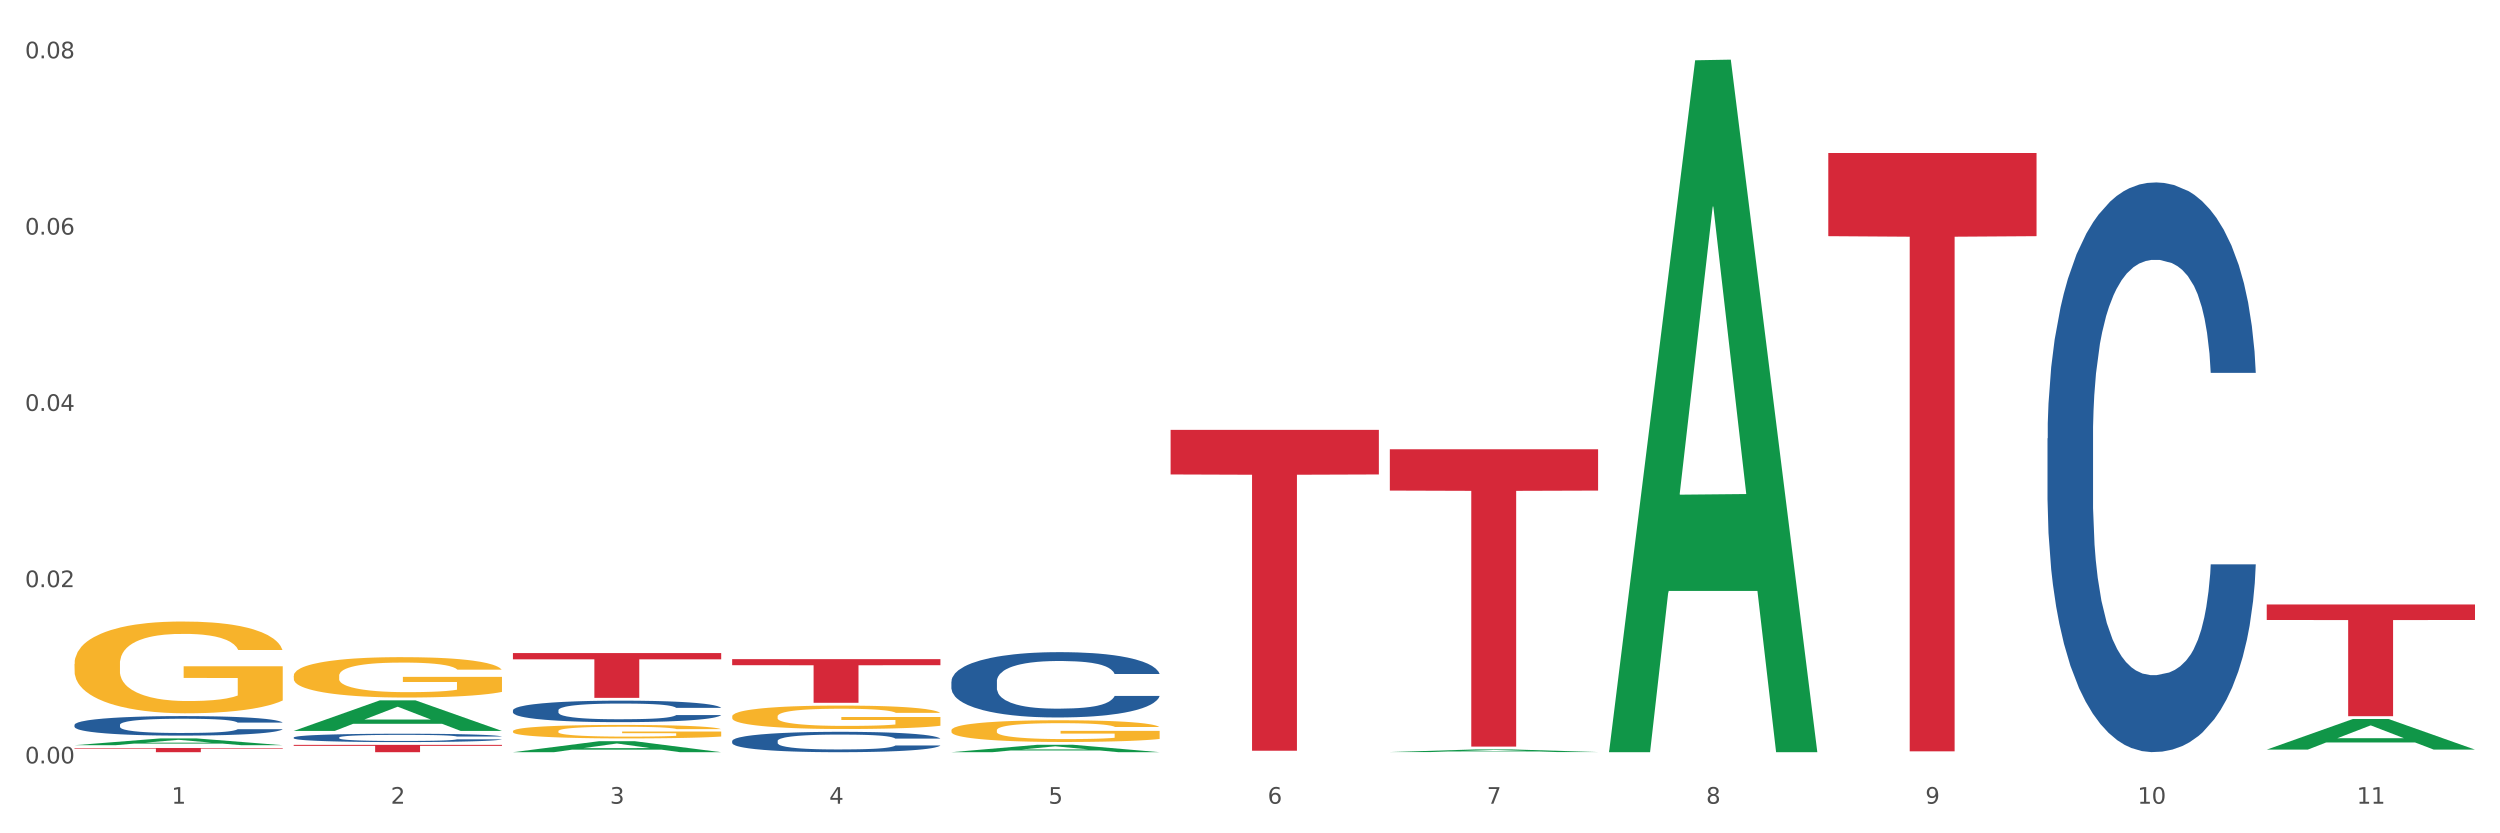
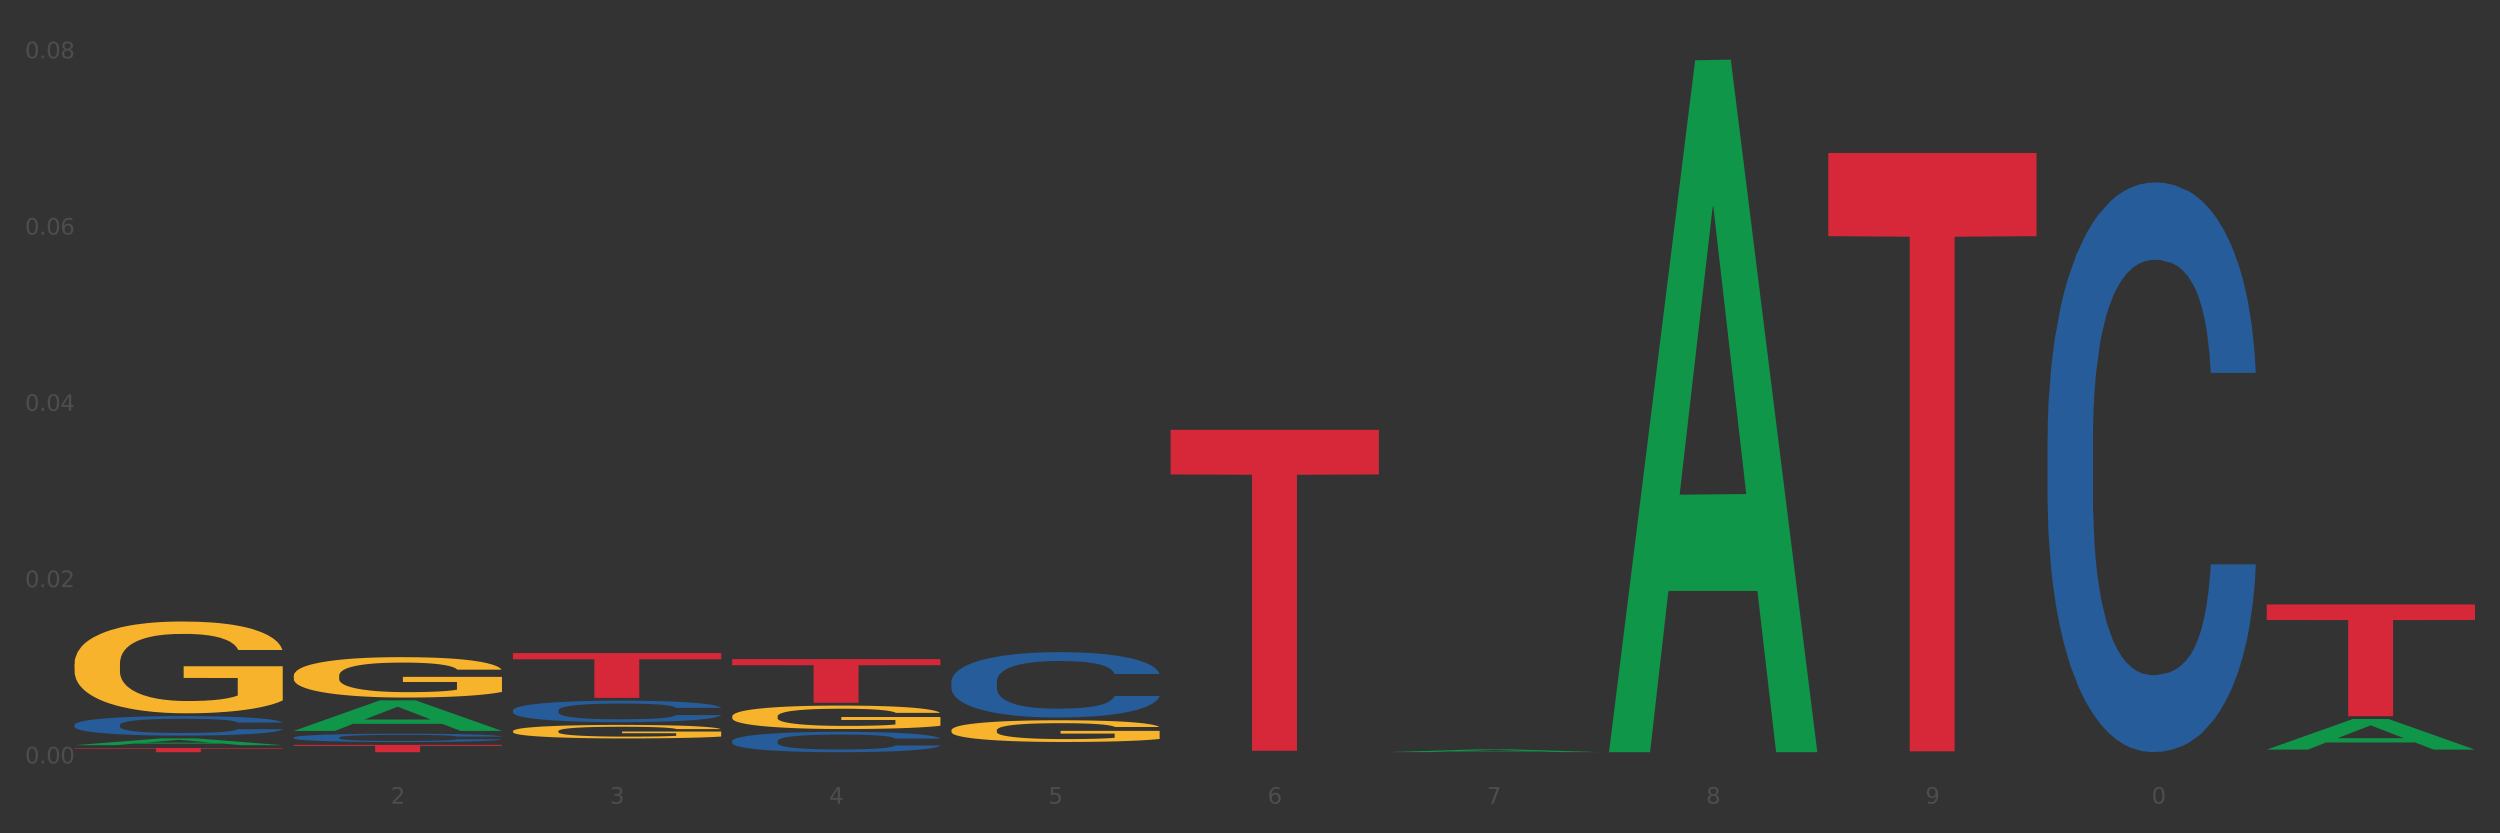
<svg xmlns="http://www.w3.org/2000/svg" xmlns:xlink="http://www.w3.org/1999/xlink" width="1080pt" height="360pt" viewBox="0 0 1080 360" version="1.1">
  <rect x="0" y="0" width="1080" height="360" fill="#333333" stroke="none" />
  <defs>
    <style type="text/css">*{stroke-linejoin: round; stroke-linecap: butt}</style>
  </defs>
  <g id="figure_1">
    <g id="patch_1">
-       <path d="M 0 360  L 1080 360  L 1080 0  L 0 0  z " style="fill: #ffffff; stroke: #ffffff; stroke-linejoin: miter" />
-     </g>
+       </g>
    <g id="axes_1">
      <g id="matplotlib.axis_1">
        <g id="xtick_1">
          <g id="text_1">
            <g style="fill: #4d4d4d" transform="translate(74.106 347.204) scale(0.096 -0.096)">
              <defs>
-                 <path id="DejaVuSans-31" d="M 794 531  L 1825 531  L 1825 4091  L 703 3866  L 703 4441  L 1819 4666  L 2450 4666  L 2450 531  L 3481 531  L 3481 0  L 794 0  L 794 531  z " transform="scale(0.016)" />
-               </defs>
+                 </defs>
              <use xlink:href="#DejaVuSans-31" />
            </g>
          </g>
        </g>
        <g id="xtick_2">
          <g id="text_2">
            <g style="fill: #4d4d4d" transform="translate(168.812 347.204) scale(0.096 -0.096)">
              <defs>
                <path id="DejaVuSans-32" d="M 1228 531  L 3431 531  L 3431 0  L 469 0  L 469 531  Q 828 903 1448 1529  Q 2069 2156 2228 2338  Q 2531 2678 2651 2914  Q 2772 3150 2772 3378  Q 2772 3750 2511 3984  Q 2250 4219 1831 4219  Q 1534 4219 1204 4116  Q 875 4013 500 3803  L 500 4441  Q 881 4594 1212 4672  Q 1544 4750 1819 4750  Q 2544 4750 2975 4387  Q 3406 4025 3406 3419  Q 3406 3131 3298 2873  Q 3191 2616 2906 2266  Q 2828 2175 2409 1742  Q 1991 1309 1228 531  z " transform="scale(0.016)" />
              </defs>
              <use xlink:href="#DejaVuSans-32" />
            </g>
          </g>
        </g>
        <g id="xtick_3">
          <g id="text_3">
            <g style="fill: #4d4d4d" transform="translate(263.517 347.204) scale(0.096 -0.096)">
              <defs>
                <path id="DejaVuSans-33" d="M 2597 2516  Q 3050 2419 3304 2112  Q 3559 1806 3559 1356  Q 3559 666 3084 287  Q 2609 -91 1734 -91  Q 1441 -91 1130 -33  Q 819 25 488 141  L 488 750  Q 750 597 1062 519  Q 1375 441 1716 441  Q 2309 441 2620 675  Q 2931 909 2931 1356  Q 2931 1769 2642 2001  Q 2353 2234 1838 2234  L 1294 2234  L 1294 2753  L 1863 2753  Q 2328 2753 2575 2939  Q 2822 3125 2822 3475  Q 2822 3834 2567 4026  Q 2313 4219 1838 4219  Q 1578 4219 1281 4162  Q 984 4106 628 3988  L 628 4550  Q 988 4650 1302 4700  Q 1616 4750 1894 4750  Q 2613 4750 3031 4423  Q 3450 4097 3450 3541  Q 3450 3153 3228 2886  Q 3006 2619 2597 2516  z " transform="scale(0.016)" />
              </defs>
              <use xlink:href="#DejaVuSans-33" />
            </g>
          </g>
        </g>
        <g id="xtick_4">
          <g id="text_4">
            <g style="fill: #4d4d4d" transform="translate(358.223 347.204) scale(0.096 -0.096)">
              <defs>
                <path id="DejaVuSans-34" d="M 2419 4116  L 825 1625  L 2419 1625  L 2419 4116  z M 2253 4666  L 3047 4666  L 3047 1625  L 3713 1625  L 3713 1100  L 3047 1100  L 3047 0  L 2419 0  L 2419 1100  L 313 1100  L 313 1709  L 2253 4666  z " transform="scale(0.016)" />
              </defs>
              <use xlink:href="#DejaVuSans-34" />
            </g>
          </g>
        </g>
        <g id="xtick_5">
          <g id="text_5">
            <g style="fill: #4d4d4d" transform="translate(452.928 347.204) scale(0.096 -0.096)">
              <defs>
                <path id="DejaVuSans-35" d="M 691 4666  L 3169 4666  L 3169 4134  L 1269 4134  L 1269 2991  Q 1406 3038 1543 3061  Q 1681 3084 1819 3084  Q 2600 3084 3056 2656  Q 3513 2228 3513 1497  Q 3513 744 3044 326  Q 2575 -91 1722 -91  Q 1428 -91 1123 -41  Q 819 9 494 109  L 494 744  Q 775 591 1075 516  Q 1375 441 1709 441  Q 2250 441 2565 725  Q 2881 1009 2881 1497  Q 2881 1984 2565 2268  Q 2250 2553 1709 2553  Q 1456 2553 1204 2497  Q 953 2441 691 2322  L 691 4666  z " transform="scale(0.016)" />
              </defs>
              <use xlink:href="#DejaVuSans-35" />
            </g>
          </g>
        </g>
        <g id="xtick_6">
          <g id="text_6">
            <g style="fill: #4d4d4d" transform="translate(547.634 347.204) scale(0.096 -0.096)">
              <defs>
                <path id="DejaVuSans-36" d="M 2113 2584  Q 1688 2584 1439 2293  Q 1191 2003 1191 1497  Q 1191 994 1439 701  Q 1688 409 2113 409  Q 2538 409 2786 701  Q 3034 994 3034 1497  Q 3034 2003 2786 2293  Q 2538 2584 2113 2584  z M 3366 4563  L 3366 3988  Q 3128 4100 2886 4159  Q 2644 4219 2406 4219  Q 1781 4219 1451 3797  Q 1122 3375 1075 2522  Q 1259 2794 1537 2939  Q 1816 3084 2150 3084  Q 2853 3084 3261 2657  Q 3669 2231 3669 1497  Q 3669 778 3244 343  Q 2819 -91 2113 -91  Q 1303 -91 875 529  Q 447 1150 447 2328  Q 447 3434 972 4092  Q 1497 4750 2381 4750  Q 2619 4750 2861 4703  Q 3103 4656 3366 4563  z " transform="scale(0.016)" />
              </defs>
              <use xlink:href="#DejaVuSans-36" />
            </g>
          </g>
        </g>
        <g id="xtick_7">
          <g id="text_7">
            <g style="fill: #4d4d4d" transform="translate(642.339 347.204) scale(0.096 -0.096)">
              <defs>
                <path id="DejaVuSans-37" d="M 525 4666  L 3525 4666  L 3525 4397  L 1831 0  L 1172 0  L 2766 4134  L 525 4134  L 525 4666  z " transform="scale(0.016)" />
              </defs>
              <use xlink:href="#DejaVuSans-37" />
            </g>
          </g>
        </g>
        <g id="xtick_8">
          <g id="text_8">
            <g style="fill: #4d4d4d" transform="translate(737.044 347.204) scale(0.096 -0.096)">
              <defs>
                <path id="DejaVuSans-38" d="M 2034 2216  Q 1584 2216 1326 1975  Q 1069 1734 1069 1313  Q 1069 891 1326 650  Q 1584 409 2034 409  Q 2484 409 2743 651  Q 3003 894 3003 1313  Q 3003 1734 2745 1975  Q 2488 2216 2034 2216  z M 1403 2484  Q 997 2584 770 2862  Q 544 3141 544 3541  Q 544 4100 942 4425  Q 1341 4750 2034 4750  Q 2731 4750 3128 4425  Q 3525 4100 3525 3541  Q 3525 3141 3298 2862  Q 3072 2584 2669 2484  Q 3125 2378 3379 2068  Q 3634 1759 3634 1313  Q 3634 634 3220 271  Q 2806 -91 2034 -91  Q 1263 -91 848 271  Q 434 634 434 1313  Q 434 1759 690 2068  Q 947 2378 1403 2484  z M 1172 3481  Q 1172 3119 1398 2916  Q 1625 2713 2034 2713  Q 2441 2713 2670 2916  Q 2900 3119 2900 3481  Q 2900 3844 2670 4047  Q 2441 4250 2034 4250  Q 1625 4250 1398 4047  Q 1172 3844 1172 3481  z " transform="scale(0.016)" />
              </defs>
              <use xlink:href="#DejaVuSans-38" />
            </g>
          </g>
        </g>
        <g id="xtick_9">
          <g id="text_9">
            <g style="fill: #4d4d4d" transform="translate(831.75 347.204) scale(0.096 -0.096)">
              <defs>
                <path id="DejaVuSans-39" d="M 703 97  L 703 672  Q 941 559 1184 500  Q 1428 441 1663 441  Q 2288 441 2617 861  Q 2947 1281 2994 2138  Q 2813 1869 2534 1725  Q 2256 1581 1919 1581  Q 1219 1581 811 2004  Q 403 2428 403 3163  Q 403 3881 828 4315  Q 1253 4750 1959 4750  Q 2769 4750 3195 4129  Q 3622 3509 3622 2328  Q 3622 1225 3098 567  Q 2575 -91 1691 -91  Q 1453 -91 1209 -44  Q 966 3 703 97  z M 1959 2075  Q 2384 2075 2632 2365  Q 2881 2656 2881 3163  Q 2881 3666 2632 3958  Q 2384 4250 1959 4250  Q 1534 4250 1286 3958  Q 1038 3666 1038 3163  Q 1038 2656 1286 2365  Q 1534 2075 1959 2075  z " transform="scale(0.016)" />
              </defs>
              <use xlink:href="#DejaVuSans-39" />
            </g>
          </g>
        </g>
        <g id="xtick_10">
          <g id="text_10">
            <g style="fill: #4d4d4d" transform="translate(923.401 347.204) scale(0.096 -0.096)">
              <defs>
                <path id="DejaVuSans-30" d="M 2034 4250  Q 1547 4250 1301 3770  Q 1056 3291 1056 2328  Q 1056 1369 1301 889  Q 1547 409 2034 409  Q 2525 409 2770 889  Q 3016 1369 3016 2328  Q 3016 3291 2770 3770  Q 2525 4250 2034 4250  z M 2034 4750  Q 2819 4750 3233 4129  Q 3647 3509 3647 2328  Q 3647 1150 3233 529  Q 2819 -91 2034 -91  Q 1250 -91 836 529  Q 422 1150 422 2328  Q 422 3509 836 4129  Q 1250 4750 2034 4750  z " transform="scale(0.016)" />
              </defs>
              <use xlink:href="#DejaVuSans-31" />
              <use xlink:href="#DejaVuSans-30" transform="translate(63.623 0)" />
            </g>
          </g>
        </g>
        <g id="xtick_11">
          <g id="text_11">
            <g style="fill: #4d4d4d" transform="translate(1018.107 347.204) scale(0.096 -0.096)">
              <use xlink:href="#DejaVuSans-31" />
              <use xlink:href="#DejaVuSans-31" transform="translate(63.623 0)" />
            </g>
          </g>
        </g>
        <g id="xtick_12" />
        <g id="xtick_13" />
        <g id="xtick_14" />
        <g id="xtick_15" />
        <g id="xtick_16" />
        <g id="xtick_17" />
        <g id="xtick_18" />
        <g id="xtick_19" />
        <g id="xtick_20" />
        <g id="xtick_21" />
      </g>
      <g id="matplotlib.axis_2">
        <g id="ytick_1">
          <g id="text_12">
            <g style="fill: #4d4d4d" transform="translate(10.8 329.798) scale(0.096 -0.096)">
              <defs>
                <path id="DejaVuSans-2e" d="M 684 794  L 1344 794  L 1344 0  L 684 0  L 684 794  z " transform="scale(0.016)" />
              </defs>
              <use xlink:href="#DejaVuSans-30" />
              <use xlink:href="#DejaVuSans-2e" transform="translate(63.623 0)" />
              <use xlink:href="#DejaVuSans-30" transform="translate(95.41 0)" />
              <use xlink:href="#DejaVuSans-30" transform="translate(159.033 0)" />
            </g>
          </g>
        </g>
        <g id="ytick_2">
          <g id="text_13">
            <g style="fill: #4d4d4d" transform="translate(10.8 253.649) scale(0.096 -0.096)">
              <use xlink:href="#DejaVuSans-30" />
              <use xlink:href="#DejaVuSans-2e" transform="translate(63.623 0)" />
              <use xlink:href="#DejaVuSans-30" transform="translate(95.41 0)" />
              <use xlink:href="#DejaVuSans-32" transform="translate(159.033 0)" />
            </g>
          </g>
        </g>
        <g id="ytick_3">
          <g id="text_14">
            <g style="fill: #4d4d4d" transform="translate(10.8 177.499) scale(0.096 -0.096)">
              <use xlink:href="#DejaVuSans-30" />
              <use xlink:href="#DejaVuSans-2e" transform="translate(63.623 0)" />
              <use xlink:href="#DejaVuSans-30" transform="translate(95.41 0)" />
              <use xlink:href="#DejaVuSans-34" transform="translate(159.033 0)" />
            </g>
          </g>
        </g>
        <g id="ytick_4">
          <g id="text_15">
            <g style="fill: #4d4d4d" transform="translate(10.8 101.349) scale(0.096 -0.096)">
              <use xlink:href="#DejaVuSans-30" />
              <use xlink:href="#DejaVuSans-2e" transform="translate(63.623 0)" />
              <use xlink:href="#DejaVuSans-30" transform="translate(95.41 0)" />
              <use xlink:href="#DejaVuSans-36" transform="translate(159.033 0)" />
            </g>
          </g>
        </g>
        <g id="ytick_5">
          <g id="text_16">
            <g style="fill: #4d4d4d" transform="translate(10.8 25.2) scale(0.096 -0.096)">
              <use xlink:href="#DejaVuSans-30" />
              <use xlink:href="#DejaVuSans-2e" transform="translate(63.623 0)" />
              <use xlink:href="#DejaVuSans-30" transform="translate(95.41 0)" />
              <use xlink:href="#DejaVuSans-38" transform="translate(159.033 0)" />
            </g>
          </g>
        </g>
        <g id="ytick_6" />
        <g id="ytick_7" />
        <g id="ytick_8" />
        <g id="ytick_9" />
      </g>
      <g id="PolyCollection_1">
        <path d="M 32.175 321.926  L 32.268 321.923  L 69.369 318.988  L 84.766 318.985  L 122.145 321.931  L 104.337 321.931  L 96.267 321.245  L 57.96 321.245  L 57.682 321.256  L 49.891 321.931  L 32.175 321.931  L 32.175 321.926  L 62.783 320.836  L 91.444 320.833  L 77.253 319.613  L 77.067 319.608  L 76.882 319.616  L 62.691 320.833  L 62.783 320.836  L 32.175 321.926  z " clip-path="url(#p6e25ee3de2)" style="fill: #109648" />
        <path d="M 979.23 261.119  L 1069.2 261.119  L 1069.2 267.828  L 1033.809 267.873  L 1033.809 309.399  L 1014.408 309.399  L 1014.408 267.873  L 979.23 267.828  L 979.23 261.164  L 979.23 261.119  z " clip-path="url(#p6e25ee3de2)" style="fill: #d62839" />
        <path d="M 789.819 66.104  L 879.789 66.104  L 879.789 102.022  L 844.398 102.264  L 844.398 324.566  L 824.997 324.566  L 824.997 102.264  L 789.819 102.022  L 789.819 66.347  L 789.819 66.104  z " clip-path="url(#p6e25ee3de2)" style="fill: #d62839" />
-         <path d="M 600.408 194.077  L 690.378 194.077  L 690.378 211.929  L 654.987 212.05  L 654.987 322.538  L 635.586 322.538  L 635.586 212.05  L 600.408 211.929  L 600.408 194.198  L 600.408 194.077  z " clip-path="url(#p6e25ee3de2)" style="fill: #d62839" />
        <path d="M 505.702 185.699  L 595.673 185.699  L 595.673 204.964  L 560.281 205.094  L 560.281 324.329  L 540.88 324.329  L 540.88 205.094  L 505.702 204.964  L 505.702 185.829  L 505.702 185.699  z " clip-path="url(#p6e25ee3de2)" style="fill: #d62839" />
        <path d="M 316.291 284.747  L 406.262 284.747  L 406.262 287.368  L 370.871 287.386  L 370.871 303.608  L 351.469 303.608  L 351.469 287.386  L 316.291 287.368  L 316.291 284.765  L 316.291 284.747  z " clip-path="url(#p6e25ee3de2)" style="fill: #d62839" />
        <path d="M 221.586 282.129  L 311.556 282.129  L 311.556 284.818  L 276.165 284.836  L 276.165 301.478  L 256.764 301.478  L 256.764 284.836  L 221.586 284.818  L 221.586 282.147  L 221.586 282.129  z " clip-path="url(#p6e25ee3de2)" style="fill: #d62839" />
        <path d="M 126.88 321.782  L 216.851 321.782  L 216.851 322.222  L 181.46 322.225  L 181.46 324.95  L 162.058 324.95  L 162.058 322.225  L 126.88 322.222  L 126.88 321.785  L 126.88 321.782  z " clip-path="url(#p6e25ee3de2)" style="fill: #d62839" />
        <path d="M 32.175 313.14  L 32.281 313.132  L 32.281 312.917  L 32.6 312.624  L 33.77 312.085  L 35.259 311.677  L 37.811 311.199  L 39.194 310.999  L 41.002 310.776  L 44.724 310.414  L 48.978 310.106  L 51.956 309.936  L 54.189 309.829  L 59.187 309.636  L 62.059 309.551  L 65.036 309.482  L 67.589 309.436  L 71.843 309.382  L 75.246 309.359  L 79.181 309.351  L 82.477 309.359  L 86.838 309.39  L 93.219 309.482  L 95.665 309.536  L 98.961 309.628  L 102.365 309.752  L 105.13 309.875  L 108.32 310.052  L 111.617 310.283  L 114.807 310.576  L 117.041 310.845  L 118.848 311.13  L 120.444 311.477  L 121.613 311.854  L 122.145 312.17  L 102.684 312.17  L 102.152 311.885  L 101.088 311.577  L 100.025 311.369  L 98.855 311.199  L 97.047 311.007  L 95.452 310.884  L 92.793 310.737  L 90.347 310.645  L 88.327 310.591  L 85.881 310.545  L 80.67 310.499  L 76.947 310.499  L 74.608 310.514  L 71.736 310.552  L 69.29 310.606  L 66.419 310.699  L 64.186 310.799  L 61.952 310.93  L 60.676 311.022  L 58.762 311.192  L 57.486 311.33  L 55.784 311.569  L 54.827 311.738  L 53.126 312.177  L 52.381 312.501  L 52.062 312.724  L 51.849 312.971  L 51.849 314.172  L 52.487 314.711  L 53.019 314.942  L 53.87 315.204  L 55.465 315.543  L 57.805 315.874  L 60.251 316.113  L 62.271 316.259  L 64.186 316.367  L 66.1 316.451  L 68.44 316.528  L 70.354 316.575  L 73.225 316.621  L 76.628 316.644  L 79.287 316.644  L 84.711 316.605  L 87.157 316.567  L 89.496 316.513  L 92.049 316.428  L 94.069 316.336  L 95.239 316.267  L 97.153 316.12  L 98.642 315.966  L 99.919 315.789  L 100.769 315.635  L 101.726 315.404  L 102.471 315.142  L 102.684 315.004  L 122.145 315.004  L 121.72 315.281  L 120.975 315.55  L 119.487 315.912  L 118.317 316.12  L 116.509 316.374  L 114.595 316.59  L 111.936 316.829  L 109.49 317.006  L 106.937 317.16  L 104.172 317.299  L 99.174 317.491  L 97.366 317.545  L 93.538 317.637  L 90.56 317.691  L 86.2 317.745  L 81.733 317.776  L 77.054 317.784  L 72.906 317.768  L 68.333 317.722  L 65.462 317.676  L 62.271 317.607  L 58.549 317.499  L 55.04 317.368  L 51.743 317.214  L 48.659 317.037  L 45.788 316.837  L 42.065 316.505  L 39.3 316.182  L 37.28 315.882  L 35.897 315.627  L 34.515 315.304  L 33.77 315.081  L 32.6 314.542  L 32.175 314.041  L 32.175 313.14  z " clip-path="url(#p6e25ee3de2)" style="fill: #255c99" />
        <path d="M 126.88 318.592  L 126.987 318.589  L 126.987 318.496  L 127.306 318.371  L 128.476 318.14  L 129.965 317.966  L 132.517 317.761  L 133.899 317.676  L 135.707 317.58  L 139.43 317.425  L 143.683 317.293  L 146.661 317.221  L 148.894 317.174  L 153.893 317.092  L 156.764 317.056  L 159.742 317.026  L 162.294 317.006  L 166.548 316.983  L 169.951 316.973  L 173.886 316.97  L 177.183 316.973  L 181.543 316.986  L 187.924 317.026  L 190.37 317.049  L 193.667 317.089  L 197.07 317.141  L 199.835 317.194  L 203.025 317.27  L 206.322 317.369  L 209.513 317.494  L 211.746 317.61  L 213.554 317.732  L 215.149 317.88  L 216.319 318.041  L 216.851 318.177  L 197.389 318.177  L 196.857 318.055  L 195.794 317.923  L 194.73 317.834  L 193.561 317.761  L 191.753 317.679  L 190.157 317.626  L 187.499 317.563  L 185.053 317.524  L 183.032 317.501  L 180.586 317.481  L 175.375 317.461  L 171.653 317.461  L 169.313 317.468  L 166.442 317.484  L 163.996 317.507  L 161.124 317.547  L 158.891 317.59  L 156.658 317.646  L 155.382 317.685  L 153.467 317.758  L 152.191 317.817  L 150.49 317.919  L 149.533 317.992  L 147.831 318.18  L 147.087 318.318  L 146.768 318.414  L 146.555 318.52  L 146.555 319.034  L 147.193 319.265  L 147.725 319.364  L 148.575 319.476  L 150.171 319.621  L 152.51 319.763  L 154.956 319.865  L 156.977 319.927  L 158.891 319.974  L 160.805 320.01  L 163.145 320.043  L 165.059 320.063  L 167.931 320.082  L 171.334 320.092  L 173.993 320.092  L 179.416 320.076  L 181.862 320.059  L 184.202 320.036  L 186.754 320  L 188.775 319.96  L 189.945 319.931  L 191.859 319.868  L 193.348 319.802  L 194.624 319.726  L 195.475 319.66  L 196.432 319.561  L 197.176 319.449  L 197.389 319.39  L 216.851 319.39  L 216.425 319.509  L 215.681 319.624  L 214.192 319.779  L 213.022 319.868  L 211.214 319.977  L 209.3 320.069  L 206.641 320.171  L 204.195 320.247  L 201.643 320.313  L 198.878 320.373  L 193.88 320.455  L 192.072 320.478  L 188.243 320.518  L 185.265 320.541  L 180.905 320.564  L 176.439 320.577  L 171.759 320.58  L 167.612 320.574  L 163.039 320.554  L 160.167 320.534  L 156.977 320.504  L 153.255 320.458  L 149.745 320.402  L 146.448 320.336  L 143.364 320.26  L 140.493 320.175  L 136.771 320.033  L 134.006 319.894  L 131.985 319.766  L 130.603 319.657  L 129.22 319.519  L 128.476 319.423  L 127.306 319.192  L 126.88 318.978  L 126.88 318.592  z " clip-path="url(#p6e25ee3de2)" style="fill: #255c99" />
        <path d="M 221.586 306.854  L 221.692 306.846  L 221.692 306.608  L 222.011 306.286  L 223.181 305.692  L 224.67 305.242  L 227.222 304.716  L 228.605 304.496  L 230.413 304.25  L 234.135 303.851  L 238.389 303.511  L 241.367 303.325  L 243.6 303.206  L 248.598 302.994  L 251.47 302.901  L 254.447 302.824  L 257 302.773  L 261.254 302.714  L 264.657 302.689  L 268.592 302.68  L 271.888 302.689  L 276.249 302.722  L 282.63 302.824  L 285.076 302.884  L 288.372 302.985  L 291.775 303.121  L 294.541 303.257  L 297.731 303.452  L 301.028 303.707  L 304.218 304.029  L 306.451 304.326  L 308.259 304.64  L 309.855 305.022  L 311.024 305.437  L 311.556 305.785  L 292.095 305.785  L 291.563 305.471  L 290.499 305.132  L 289.436 304.903  L 288.266 304.716  L 286.458 304.504  L 284.863 304.368  L 282.204 304.207  L 279.758 304.105  L 277.738 304.046  L 275.292 303.995  L 270.081 303.944  L 266.358 303.944  L 264.019 303.961  L 261.147 304.004  L 258.701 304.063  L 255.83 304.165  L 253.597 304.275  L 251.363 304.419  L 250.087 304.521  L 248.173 304.708  L 246.897 304.86  L 245.195 305.123  L 244.238 305.31  L 242.536 305.794  L 241.792 306.15  L 241.473 306.396  L 241.26 306.667  L 241.26 307.991  L 241.898 308.585  L 242.43 308.839  L 243.281 309.128  L 244.876 309.501  L 247.216 309.866  L 249.662 310.129  L 251.682 310.29  L 253.597 310.409  L 255.511 310.502  L 257.851 310.587  L 259.765 310.638  L 262.636 310.689  L 266.039 310.714  L 268.698 310.714  L 274.122 310.672  L 276.568 310.629  L 278.907 310.57  L 281.46 310.477  L 283.48 310.375  L 284.65 310.299  L 286.564 310.137  L 288.053 309.968  L 289.329 309.773  L 290.18 309.603  L 291.137 309.348  L 291.882 309.06  L 292.095 308.907  L 311.556 308.907  L 311.131 309.213  L 310.386 309.51  L 308.897 309.908  L 307.728 310.137  L 305.92 310.417  L 304.005 310.655  L 301.347 310.918  L 298.901 311.113  L 296.348 311.283  L 293.583 311.435  L 288.585 311.647  L 286.777 311.707  L 282.949 311.809  L 279.971 311.868  L 275.611 311.927  L 271.144 311.961  L 266.465 311.97  L 262.317 311.953  L 257.744 311.902  L 254.873 311.851  L 251.682 311.775  L 247.96 311.656  L 244.451 311.512  L 241.154 311.342  L 238.07 311.147  L 235.198 310.926  L 231.476 310.562  L 228.711 310.205  L 226.691 309.874  L 225.308 309.594  L 223.926 309.238  L 223.181 308.992  L 222.011 308.398  L 221.586 307.847  L 221.586 306.854  z " clip-path="url(#p6e25ee3de2)" style="fill: #255c99" />
        <path d="M 316.291 320.1  L 316.398 320.092  L 316.398 319.867  L 316.717 319.561  L 317.887 318.998  L 319.376 318.572  L 321.928 318.074  L 323.31 317.864  L 325.118 317.631  L 328.84 317.253  L 333.094 316.932  L 336.072 316.755  L 338.305 316.642  L 343.304 316.441  L 346.175 316.353  L 349.153 316.28  L 351.705 316.232  L 355.959 316.176  L 359.362 316.152  L 363.297 316.143  L 366.594 316.152  L 370.954 316.184  L 377.335 316.28  L 379.781 316.336  L 383.078 316.433  L 386.481 316.562  L 389.246 316.69  L 392.436 316.875  L 395.733 317.117  L 398.924 317.422  L 401.157 317.704  L 402.965 318.001  L 404.56 318.363  L 405.73 318.757  L 406.262 319.087  L 386.8 319.087  L 386.268 318.789  L 385.205 318.468  L 384.141 318.25  L 382.971 318.074  L 381.164 317.873  L 379.568 317.744  L 376.91 317.591  L 374.464 317.495  L 372.443 317.438  L 369.997 317.39  L 364.786 317.342  L 361.064 317.342  L 358.724 317.358  L 355.853 317.398  L 353.407 317.454  L 350.535 317.551  L 348.302 317.655  L 346.069 317.792  L 344.793 317.889  L 342.878 318.066  L 341.602 318.21  L 339.901 318.46  L 338.944 318.637  L 337.242 319.095  L 336.498 319.433  L 336.178 319.666  L 335.966 319.923  L 335.966 321.178  L 336.604 321.741  L 337.136 321.982  L 337.986 322.255  L 339.582 322.609  L 341.921 322.955  L 344.367 323.204  L 346.388 323.357  L 348.302 323.47  L 350.216 323.558  L 352.556 323.639  L 354.47 323.687  L 357.342 323.735  L 360.745 323.759  L 363.403 323.759  L 368.827 323.719  L 371.273 323.679  L 373.613 323.623  L 376.165 323.534  L 378.186 323.438  L 379.356 323.365  L 381.27 323.212  L 382.759 323.052  L 384.035 322.867  L 384.886 322.706  L 385.843 322.465  L 386.587 322.191  L 386.8 322.046  L 406.262 322.046  L 405.836 322.336  L 405.092 322.617  L 403.603 322.995  L 402.433 323.212  L 400.625 323.478  L 398.711 323.703  L 396.052 323.952  L 393.606 324.137  L 391.054 324.298  L 388.289 324.443  L 383.291 324.644  L 381.483 324.7  L 377.654 324.797  L 374.676 324.853  L 370.316 324.909  L 365.849 324.941  L 361.17 324.95  L 357.023 324.933  L 352.45 324.885  L 349.578 324.837  L 346.388 324.765  L 342.666 324.652  L 339.156 324.515  L 335.859 324.354  L 332.775 324.169  L 329.904 323.96  L 326.182 323.615  L 323.417 323.277  L 321.396 322.963  L 320.014 322.698  L 318.631 322.36  L 317.887 322.127  L 316.717 321.564  L 316.291 321.041  L 316.291 320.1  z " clip-path="url(#p6e25ee3de2)" style="fill: #255c99" />
        <path d="M 410.997 294.407  L 411.103 294.381  L 411.103 293.66  L 411.422 292.68  L 412.592 290.876  L 414.081 289.509  L 416.633 287.911  L 418.016 287.241  L 419.824 286.493  L 423.546 285.282  L 427.8 284.251  L 430.778 283.683  L 433.011 283.322  L 438.009 282.678  L 440.881 282.394  L 443.858 282.162  L 446.411 282.008  L 450.665 281.827  L 454.068 281.75  L 458.003 281.724  L 461.299 281.75  L 465.66 281.853  L 472.041 282.162  L 474.487 282.343  L 477.783 282.652  L 481.186 283.065  L 483.951 283.477  L 487.142 284.07  L 490.439 284.843  L 493.629 285.823  L 495.862 286.725  L 497.67 287.679  L 499.266 288.839  L 500.435 290.102  L 500.967 291.159  L 481.505 291.159  L 480.974 290.205  L 479.91 289.174  L 478.847 288.478  L 477.677 287.911  L 475.869 287.267  L 474.274 286.854  L 471.615 286.364  L 469.169 286.055  L 467.149 285.875  L 464.703 285.72  L 459.491 285.565  L 455.769 285.565  L 453.43 285.617  L 450.558 285.746  L 448.112 285.926  L 445.241 286.235  L 443.008 286.571  L 440.774 287.009  L 439.498 287.318  L 437.584 287.885  L 436.308 288.349  L 434.606 289.148  L 433.649 289.716  L 431.947 291.185  L 431.203 292.268  L 430.884 293.015  L 430.671 293.84  L 430.671 297.861  L 431.309 299.666  L 431.841 300.439  L 432.692 301.316  L 434.287 302.45  L 436.627 303.559  L 439.073 304.358  L 441.093 304.847  L 443.008 305.208  L 444.922 305.492  L 447.262 305.75  L 449.176 305.904  L 452.047 306.059  L 455.45 306.136  L 458.109 306.136  L 463.533 306.007  L 465.979 305.879  L 468.318 305.698  L 470.871 305.415  L 472.891 305.105  L 474.061 304.873  L 475.975 304.383  L 477.464 303.868  L 478.74 303.275  L 479.591 302.759  L 480.548 301.986  L 481.293 301.11  L 481.505 300.646  L 500.967 300.646  L 500.542 301.574  L 499.797 302.476  L 498.308 303.687  L 497.139 304.383  L 495.331 305.234  L 493.416 305.956  L 490.758 306.755  L 488.312 307.348  L 485.759 307.864  L 482.994 308.328  L 477.996 308.972  L 476.188 309.152  L 472.36 309.462  L 469.382 309.642  L 465.022 309.823  L 460.555 309.926  L 455.876 309.952  L 451.728 309.9  L 447.155 309.745  L 444.284 309.591  L 441.093 309.359  L 437.371 308.998  L 433.862 308.56  L 430.565 308.044  L 427.481 307.451  L 424.609 306.781  L 420.887 305.672  L 418.122 304.59  L 416.102 303.584  L 414.719 302.734  L 413.337 301.651  L 412.592 300.903  L 411.422 299.099  L 410.997 297.423  L 410.997 294.407  z " clip-path="url(#p6e25ee3de2)" style="fill: #255c99" />
        <path d="M 884.524 189.388  L 884.631 189.163  L 884.631 182.87  L 884.95 174.329  L 886.12 158.595  L 887.608 146.683  L 890.161 132.748  L 891.543 126.904  L 893.351 120.386  L 897.073 109.822  L 901.327 100.831  L 904.305 95.887  L 906.538 92.74  L 911.537 87.121  L 914.408 84.648  L 917.386 82.626  L 919.938 81.277  L 924.192 79.704  L 927.595 79.029  L 931.53 78.805  L 934.827 79.029  L 939.187 79.928  L 945.568 82.626  L 948.014 84.199  L 951.311 86.896  L 954.714 90.492  L 957.479 94.089  L 960.669 99.258  L 963.966 106.001  L 967.157 114.542  L 969.39 122.409  L 971.198 130.725  L 972.793 140.839  L 973.963 151.853  L 974.495 161.068  L 955.033 161.068  L 954.501 152.752  L 953.438 143.761  L 952.374 137.693  L 951.204 132.748  L 949.396 127.129  L 947.801 123.532  L 945.143 119.262  L 942.697 116.565  L 940.676 114.991  L 938.23 113.643  L 933.019 112.294  L 929.297 112.294  L 926.957 112.744  L 924.086 113.868  L 921.64 115.441  L 918.768 118.138  L 916.535 121.06  L 914.302 124.881  L 913.026 127.578  L 911.111 132.523  L 909.835 136.569  L 908.134 143.536  L 907.176 148.481  L 905.475 161.293  L 904.73 170.733  L 904.411 177.251  L 904.199 184.443  L 904.199 219.506  L 904.837 235.24  L 905.368 241.983  L 906.219 249.624  L 907.814 259.514  L 910.154 269.179  L 912.6 276.146  L 914.621 280.417  L 916.535 283.564  L 918.449 286.036  L 920.789 288.284  L 922.703 289.632  L 925.575 290.981  L 928.978 291.655  L 931.636 291.655  L 937.06 290.531  L 939.506 289.407  L 941.846 287.834  L 944.398 285.362  L 946.419 282.665  L 947.589 280.642  L 949.503 276.371  L 950.992 271.876  L 952.268 266.706  L 953.119 262.211  L 954.076 255.468  L 954.82 247.826  L 955.033 243.781  L 974.495 243.781  L 974.069 251.872  L 973.325 259.739  L 971.836 270.303  L 970.666 276.371  L 968.858 283.788  L 966.944 290.082  L 964.285 297.049  L 961.839 302.219  L 959.287 306.714  L 956.522 310.76  L 951.523 316.379  L 949.715 317.952  L 945.887 320.65  L 942.909 322.223  L 938.549 323.796  L 934.082 324.695  L 929.403 324.92  L 925.256 324.47  L 920.683 323.122  L 917.811 321.773  L 914.621 319.75  L 910.899 316.604  L 907.389 312.783  L 904.092 308.288  L 901.008 303.118  L 898.137 297.274  L 894.415 287.609  L 891.65 278.169  L 889.629 269.404  L 888.246 261.986  L 886.864 252.546  L 886.12 246.028  L 884.95 230.295  L 884.524 215.685  L 884.524 189.388  z " clip-path="url(#p6e25ee3de2)" style="fill: #255c99" />
        <path d="M 32.175 286.818  L 32.281 286.782  L 32.281 285.478  L 32.494 284.355  L 33.556 281.639  L 35.149 279.394  L 36.318 278.198  L 37.486 277.221  L 38.867 276.243  L 40.567 275.229  L 43.647 273.744  L 45.559 272.983  L 47.896 272.186  L 52.145 271.027  L 55.225 270.376  L 58.412 269.832  L 63.617 269.18  L 67.016 268.891  L 70.627 268.673  L 74.983 268.529  L 78.275 268.492  L 85.499 268.601  L 91.659 268.927  L 94.634 269.18  L 98.458 269.615  L 100.476 269.905  L 103.769 270.484  L 107.168 271.245  L 109.505 271.897  L 113.01 273.128  L 115.666 274.359  L 118.109 275.881  L 119.383 276.931  L 120.339 277.909  L 121.189 279.031  L 122.039 280.806  L 102.919 280.806  L 102.175 279.538  L 101.007 278.343  L 99.307 277.184  L 97.82 276.46  L 95.271 275.555  L 92.934 274.975  L 90.491 274.541  L 87.517 274.178  L 85.18 273.997  L 81.887 273.852  L 75.407 273.889  L 71.052 274.178  L 68.078 274.541  L 66.166 274.866  L 64.467 275.229  L 62.555 275.736  L 60.324 276.496  L 58.731 277.184  L 57.137 278.054  L 55.863 278.923  L 54.694 279.937  L 53.738 281.023  L 52.995 282.146  L 52.357 283.522  L 51.826 285.804  L 51.826 290.766  L 52.039 291.888  L 52.57 293.373  L 53.207 294.496  L 54.269 295.836  L 55.225 296.741  L 57.031 298.045  L 59.049 299.132  L 60.643 299.82  L 62.236 300.399  L 64.998 301.196  L 68.078 301.848  L 70.734 302.246  L 74.345 302.608  L 76.788 302.753  L 78.913 302.826  L 84.118 302.826  L 87.835 302.717  L 91.978 302.464  L 95.165 302.138  L 97.82 301.739  L 100.795 301.087  L 102.707 300.472  L 102.707 292.902  L 79.338 292.866  L 79.338 287.832  L 122.145 287.832  L 122.145 302.608  L 120.339 303.369  L 118.321 304.057  L 116.197 304.673  L 113.01 305.433  L 109.186 306.158  L 105.787 306.665  L 102.175 307.099  L 97.927 307.498  L 92.403 307.86  L 89.004 308.005  L 84.755 308.113  L 79.763 308.15  L 75.407 308.077  L 71.159 307.896  L 66.697 307.57  L 62.342 307.099  L 59.049 306.628  L 55.756 306.049  L 52.251 305.288  L 49.489 304.564  L 47.365 303.912  L 45.028 303.079  L 42.479 301.993  L 40.567 301.015  L 38.867 300.001  L 37.061 298.697  L 35.787 297.574  L 34.512 296.162  L 33.768 295.112  L 32.919 293.482  L 32.281 291.2  L 32.175 286.818  z " clip-path="url(#p6e25ee3de2)" style="fill: #f7b32b" />
        <path d="M 410.997 315.49  L 411.103 315.481  L 411.103 315.172  L 411.316 314.907  L 412.378 314.264  L 413.971 313.733  L 415.14 313.45  L 416.308 313.218  L 417.689 312.987  L 419.388 312.747  L 422.469 312.396  L 424.381 312.216  L 426.718 312.027  L 430.967 311.753  L 434.047 311.599  L 437.234 311.47  L 442.439 311.316  L 445.838 311.247  L 449.449 311.196  L 453.804 311.162  L 457.097 311.153  L 464.32 311.179  L 470.481 311.256  L 473.456 311.316  L 477.28 311.419  L 479.298 311.487  L 482.591 311.624  L 485.99 311.804  L 488.327 311.959  L 491.832 312.25  L 494.488 312.541  L 496.931 312.901  L 498.205 313.15  L 499.161 313.381  L 500.011 313.647  L 500.861 314.067  L 481.741 314.067  L 480.997 313.767  L 479.829 313.484  L 478.129 313.21  L 476.642 313.039  L 474.093 312.824  L 471.756 312.687  L 469.313 312.584  L 466.339 312.499  L 464.002 312.456  L 460.709 312.421  L 454.229 312.43  L 449.874 312.499  L 446.9 312.584  L 444.988 312.661  L 443.288 312.747  L 441.376 312.867  L 439.146 313.047  L 437.552 313.21  L 435.959 313.416  L 434.684 313.621  L 433.516 313.861  L 432.56 314.118  L 431.816 314.384  L 431.179 314.71  L 430.648 315.25  L 430.648 316.424  L 430.86 316.689  L 431.392 317.041  L 432.029 317.306  L 433.091 317.623  L 434.047 317.838  L 435.853 318.146  L 437.871 318.403  L 439.464 318.566  L 441.058 318.703  L 443.82 318.892  L 446.9 319.046  L 449.556 319.14  L 453.167 319.226  L 455.61 319.26  L 457.735 319.277  L 462.94 319.277  L 466.657 319.252  L 470.8 319.192  L 473.987 319.115  L 476.642 319.02  L 479.616 318.866  L 481.528 318.72  L 481.528 316.929  L 458.16 316.921  L 458.16 315.729  L 500.967 315.729  L 500.967 319.226  L 499.161 319.406  L 497.143 319.569  L 495.019 319.715  L 491.832 319.895  L 488.008 320.066  L 484.609 320.186  L 480.997 320.289  L 476.748 320.383  L 471.225 320.469  L 467.826 320.503  L 463.577 320.529  L 458.584 320.537  L 454.229 320.52  L 449.98 320.477  L 445.519 320.4  L 441.164 320.289  L 437.871 320.177  L 434.578 320.04  L 431.073 319.86  L 428.311 319.689  L 426.187 319.535  L 423.85 319.337  L 421.3 319.08  L 419.388 318.849  L 417.689 318.609  L 415.883 318.3  L 414.608 318.035  L 413.334 317.701  L 412.59 317.452  L 411.74 317.066  L 411.103 316.527  L 410.997 315.49  z " clip-path="url(#p6e25ee3de2)" style="fill: #f7b32b" />
        <path d="M 32.175 323.133  L 122.145 323.133  L 122.145 323.385  L 86.754 323.387  L 86.754 324.95  L 67.353 324.95  L 67.353 323.387  L 32.175 323.385  L 32.175 323.134  L 32.175 323.133  z " clip-path="url(#p6e25ee3de2)" style="fill: #d62839" />
        <path d="M 221.586 315.863  L 221.692 315.858  L 221.692 315.666  L 221.905 315.501  L 222.967 315.102  L 224.56 314.773  L 225.729 314.597  L 226.897 314.453  L 228.278 314.31  L 229.978 314.161  L 233.058 313.943  L 234.97 313.831  L 237.307 313.714  L 241.556 313.544  L 244.636 313.448  L 247.823 313.368  L 253.028 313.272  L 256.427 313.23  L 260.038 313.198  L 264.394 313.177  L 267.686 313.171  L 274.91 313.187  L 281.07 313.235  L 284.045 313.272  L 287.869 313.336  L 289.887 313.379  L 293.18 313.464  L 296.579 313.576  L 298.916 313.671  L 302.421 313.852  L 305.077 314.033  L 307.52 314.257  L 308.794 314.411  L 309.75 314.555  L 310.6 314.719  L 311.45 314.98  L 292.33 314.98  L 291.586 314.794  L 290.418 314.618  L 288.718 314.448  L 287.231 314.342  L 284.682 314.209  L 282.345 314.124  L 279.902 314.06  L 276.928 314.007  L 274.591 313.98  L 271.298 313.959  L 264.818 313.964  L 260.463 314.007  L 257.489 314.06  L 255.577 314.108  L 253.878 314.161  L 251.966 314.235  L 249.735 314.347  L 248.142 314.448  L 246.548 314.576  L 245.274 314.704  L 244.105 314.852  L 243.149 315.012  L 242.406 315.177  L 241.768 315.379  L 241.237 315.714  L 241.237 316.443  L 241.45 316.608  L 241.981 316.826  L 242.618 316.991  L 243.68 317.188  L 244.636 317.321  L 246.442 317.512  L 248.46 317.672  L 250.054 317.773  L 251.647 317.858  L 254.409 317.975  L 257.489 318.071  L 260.145 318.13  L 263.756 318.183  L 266.199 318.204  L 268.324 318.215  L 273.529 318.215  L 277.246 318.199  L 281.389 318.161  L 284.576 318.114  L 287.231 318.055  L 290.206 317.959  L 292.118 317.869  L 292.118 316.757  L 268.749 316.752  L 268.749 316.012  L 311.556 316.012  L 311.556 318.183  L 309.75 318.294  L 307.732 318.396  L 305.608 318.486  L 302.421 318.598  L 298.597 318.704  L 295.198 318.779  L 291.586 318.842  L 287.338 318.901  L 281.814 318.954  L 278.415 318.975  L 274.166 318.991  L 269.174 318.997  L 264.818 318.986  L 260.57 318.959  L 256.108 318.912  L 251.753 318.842  L 248.46 318.773  L 245.167 318.688  L 241.662 318.576  L 238.9 318.47  L 236.776 318.374  L 234.439 318.252  L 231.89 318.092  L 229.978 317.949  L 228.278 317.8  L 226.472 317.608  L 225.198 317.443  L 223.923 317.236  L 223.179 317.081  L 222.33 316.842  L 221.692 316.507  L 221.586 315.863  z " clip-path="url(#p6e25ee3de2)" style="fill: #f7b32b" />
        <path d="M 979.23 323.816  L 979.323 323.804  L 1016.424 310.613  L 1031.821 310.601  L 1069.2 323.841  L 1051.391 323.841  L 1043.322 320.758  L 1005.015 320.758  L 1004.737 320.808  L 996.946 323.841  L 979.23 323.841  L 979.23 323.816  L 1009.838 318.918  L 1038.499 318.906  L 1024.308 313.423  L 1024.122 313.398  L 1023.937 313.435  L 1009.745 318.906  L 1009.838 318.918  L 979.23 323.816  z " clip-path="url(#p6e25ee3de2)" style="fill: #109648" />
        <path d="M 695.113 324.388  L 695.206 324.107  L 732.307 26.04  L 747.704 25.759  L 785.084 324.95  L 767.275 324.95  L 759.206 255.279  L 720.899 255.279  L 720.62 256.403  L 712.829 324.95  L 695.113 324.95  L 695.113 324.388  L 725.722 213.701  L 754.382 213.42  L 740.191 89.531  L 740.006 88.969  L 739.82 89.811  L 725.629 213.42  L 725.722 213.701  L 695.113 324.388  z " clip-path="url(#p6e25ee3de2)" style="fill: #109648" />
        <path d="M 600.408 324.884  L 600.501 324.883  L 637.602 323.741  L 652.999 323.74  L 690.378 324.886  L 672.57 324.886  L 664.5 324.619  L 626.193 324.619  L 625.915 324.624  L 618.124 324.886  L 600.408 324.886  L 600.408 324.884  L 631.016 324.46  L 659.677 324.459  L 645.486 323.984  L 645.3 323.982  L 645.115 323.985  L 630.924 324.459  L 631.016 324.46  L 600.408 324.884  z " clip-path="url(#p6e25ee3de2)" style="fill: #109648" />
        <path d="M 126.88 291.953  L 126.987 291.937  L 126.987 291.363  L 127.199 290.869  L 128.261 289.674  L 129.855 288.686  L 131.023 288.16  L 132.192 287.729  L 133.572 287.299  L 135.272 286.852  L 138.352 286.199  L 140.264 285.864  L 142.601 285.513  L 146.85 285.003  L 149.931 284.716  L 153.117 284.477  L 158.322 284.19  L 161.721 284.063  L 165.333 283.967  L 169.688 283.904  L 172.981 283.888  L 180.204 283.935  L 186.365 284.079  L 189.339 284.19  L 193.163 284.382  L 195.181 284.509  L 198.474 284.764  L 201.873 285.099  L 204.21 285.386  L 207.716 285.928  L 210.371 286.47  L 212.814 287.139  L 214.089 287.602  L 215.045 288.032  L 215.895 288.526  L 216.744 289.307  L 197.624 289.307  L 196.881 288.749  L 195.712 288.223  L 194.013 287.713  L 192.526 287.394  L 189.976 286.996  L 187.64 286.741  L 185.196 286.55  L 182.222 286.39  L 179.885 286.31  L 176.592 286.247  L 170.113 286.263  L 165.758 286.39  L 162.784 286.55  L 160.872 286.693  L 159.172 286.852  L 157.26 287.076  L 155.029 287.41  L 153.436 287.713  L 151.843 288.096  L 150.568 288.478  L 149.4 288.925  L 148.444 289.403  L 147.7 289.897  L 147.063 290.503  L 146.532 291.507  L 146.532 293.691  L 146.744 294.185  L 147.275 294.838  L 147.912 295.333  L 148.975 295.922  L 149.931 296.321  L 151.736 296.895  L 153.755 297.373  L 155.348 297.676  L 156.941 297.931  L 159.703 298.281  L 162.784 298.568  L 165.439 298.744  L 169.051 298.903  L 171.494 298.967  L 173.618 298.999  L 178.823 298.999  L 182.541 298.951  L 186.684 298.839  L 189.87 298.696  L 192.526 298.521  L 195.5 298.234  L 197.412 297.963  L 197.412 294.631  L 174.043 294.615  L 174.043 292.4  L 216.851 292.4  L 216.851 298.903  L 215.045 299.238  L 213.027 299.541  L 210.902 299.812  L 207.716 300.146  L 203.892 300.465  L 200.492 300.688  L 196.881 300.88  L 192.632 301.055  L 187.108 301.214  L 183.709 301.278  L 179.46 301.326  L 174.468 301.342  L 170.113 301.31  L 165.864 301.23  L 161.403 301.087  L 157.048 300.88  L 153.755 300.672  L 150.462 300.417  L 146.956 300.083  L 144.195 299.764  L 142.07 299.477  L 139.733 299.11  L 137.184 298.632  L 135.272 298.202  L 133.572 297.755  L 131.767 297.182  L 130.492 296.687  L 129.217 296.066  L 128.474 295.604  L 127.624 294.886  L 126.987 293.882  L 126.88 291.953  z " clip-path="url(#p6e25ee3de2)" style="fill: #f7b32b" />
-         <path d="M 221.586 324.941  L 221.679 324.936  L 258.78 320.203  L 274.177 320.198  L 311.556 324.95  L 293.748 324.95  L 285.678 323.843  L 247.371 323.843  L 247.093 323.861  L 239.302 324.95  L 221.586 324.95  L 221.586 324.941  L 252.194 323.183  L 280.855 323.178  L 266.664 321.211  L 266.478 321.202  L 266.293 321.215  L 252.102 323.178  L 252.194 323.183  L 221.586 324.941  z " clip-path="url(#p6e25ee3de2)" style="fill: #109648" />
        <path d="M 126.88 315.744  L 126.973 315.731  L 164.074 302.556  L 179.471 302.543  L 216.851 315.768  L 199.042 315.768  L 190.973 312.689  L 152.666 312.689  L 152.387 312.738  L 144.596 315.768  L 126.88 315.768  L 126.88 315.744  L 157.489 310.851  L 186.15 310.839  L 171.958 305.362  L 171.773 305.337  L 171.587 305.375  L 157.396 310.839  L 157.489 310.851  L 126.88 315.744  z " clip-path="url(#p6e25ee3de2)" style="fill: #109648" />
-         <path d="M 410.997 324.943  L 411.09 324.94  L 448.191 321.742  L 463.588 321.739  L 500.967 324.95  L 483.159 324.95  L 475.089 324.202  L 436.782 324.202  L 436.504 324.214  L 428.713 324.95  L 410.997 324.95  L 410.997 324.943  L 441.605 323.756  L 470.266 323.753  L 456.075 322.423  L 455.889 322.417  L 455.704 322.426  L 441.513 323.753  L 441.605 323.756  L 410.997 324.943  z " clip-path="url(#p6e25ee3de2)" style="fill: #109648" />
        <path d="M 316.291 309.491  L 316.398 309.482  L 316.398 309.149  L 316.61 308.862  L 317.672 308.168  L 319.266 307.594  L 320.434 307.289  L 321.603 307.039  L 322.983 306.789  L 324.683 306.53  L 327.763 306.151  L 329.675 305.957  L 332.012 305.753  L 336.261 305.457  L 339.342 305.29  L 342.528 305.152  L 347.733 304.985  L 351.132 304.911  L 354.744 304.855  L 359.099 304.818  L 362.392 304.809  L 369.615 304.837  L 375.776 304.92  L 378.75 304.985  L 382.574 305.096  L 384.592 305.17  L 387.885 305.318  L 391.284 305.512  L 393.621 305.679  L 397.127 305.994  L 399.782 306.308  L 402.225 306.697  L 403.5 306.965  L 404.456 307.215  L 405.306 307.502  L 406.155 307.955  L 387.035 307.955  L 386.292 307.632  L 385.123 307.326  L 383.424 307.03  L 381.937 306.845  L 379.387 306.614  L 377.051 306.466  L 374.607 306.354  L 371.633 306.262  L 369.296 306.216  L 366.003 306.179  L 359.524 306.188  L 355.169 306.262  L 352.195 306.354  L 350.283 306.438  L 348.583 306.53  L 346.671 306.66  L 344.44 306.854  L 342.847 307.03  L 341.254 307.252  L 339.979 307.474  L 338.811 307.733  L 337.855 308.011  L 337.111 308.298  L 336.474 308.649  L 335.943 309.232  L 335.943 310.5  L 336.155 310.787  L 336.686 311.166  L 337.323 311.453  L 338.386 311.796  L 339.342 312.027  L 341.147 312.36  L 343.166 312.638  L 344.759 312.814  L 346.352 312.962  L 349.114 313.165  L 352.195 313.332  L 354.85 313.434  L 358.462 313.526  L 360.905 313.563  L 363.029 313.582  L 368.234 313.582  L 371.952 313.554  L 376.095 313.489  L 379.281 313.406  L 381.937 313.304  L 384.911 313.137  L 386.823 312.98  L 386.823 311.046  L 363.454 311.037  L 363.454 309.751  L 406.262 309.751  L 406.262 313.526  L 404.456 313.72  L 402.438 313.896  L 400.313 314.054  L 397.127 314.248  L 393.303 314.433  L 389.903 314.563  L 386.292 314.674  L 382.043 314.775  L 376.519 314.868  L 373.12 314.905  L 368.871 314.933  L 363.879 314.942  L 359.524 314.923  L 355.275 314.877  L 350.814 314.794  L 346.459 314.674  L 343.166 314.553  L 339.873 314.405  L 336.367 314.211  L 333.606 314.026  L 331.481 313.859  L 329.144 313.646  L 326.595 313.369  L 324.683 313.119  L 322.983 312.86  L 321.178 312.527  L 319.903 312.24  L 318.628 311.879  L 317.885 311.611  L 317.035 311.194  L 316.398 310.611  L 316.291 309.491  z " clip-path="url(#p6e25ee3de2)" style="fill: #f7b32b" />
      </g>
    </g>
  </g>
  <defs>
    <clipPath id="p6e25ee3de2">
      <rect x="32.175" y="10.8" width="1037.025" height="329.109" />
    </clipPath>
  </defs>
</svg>